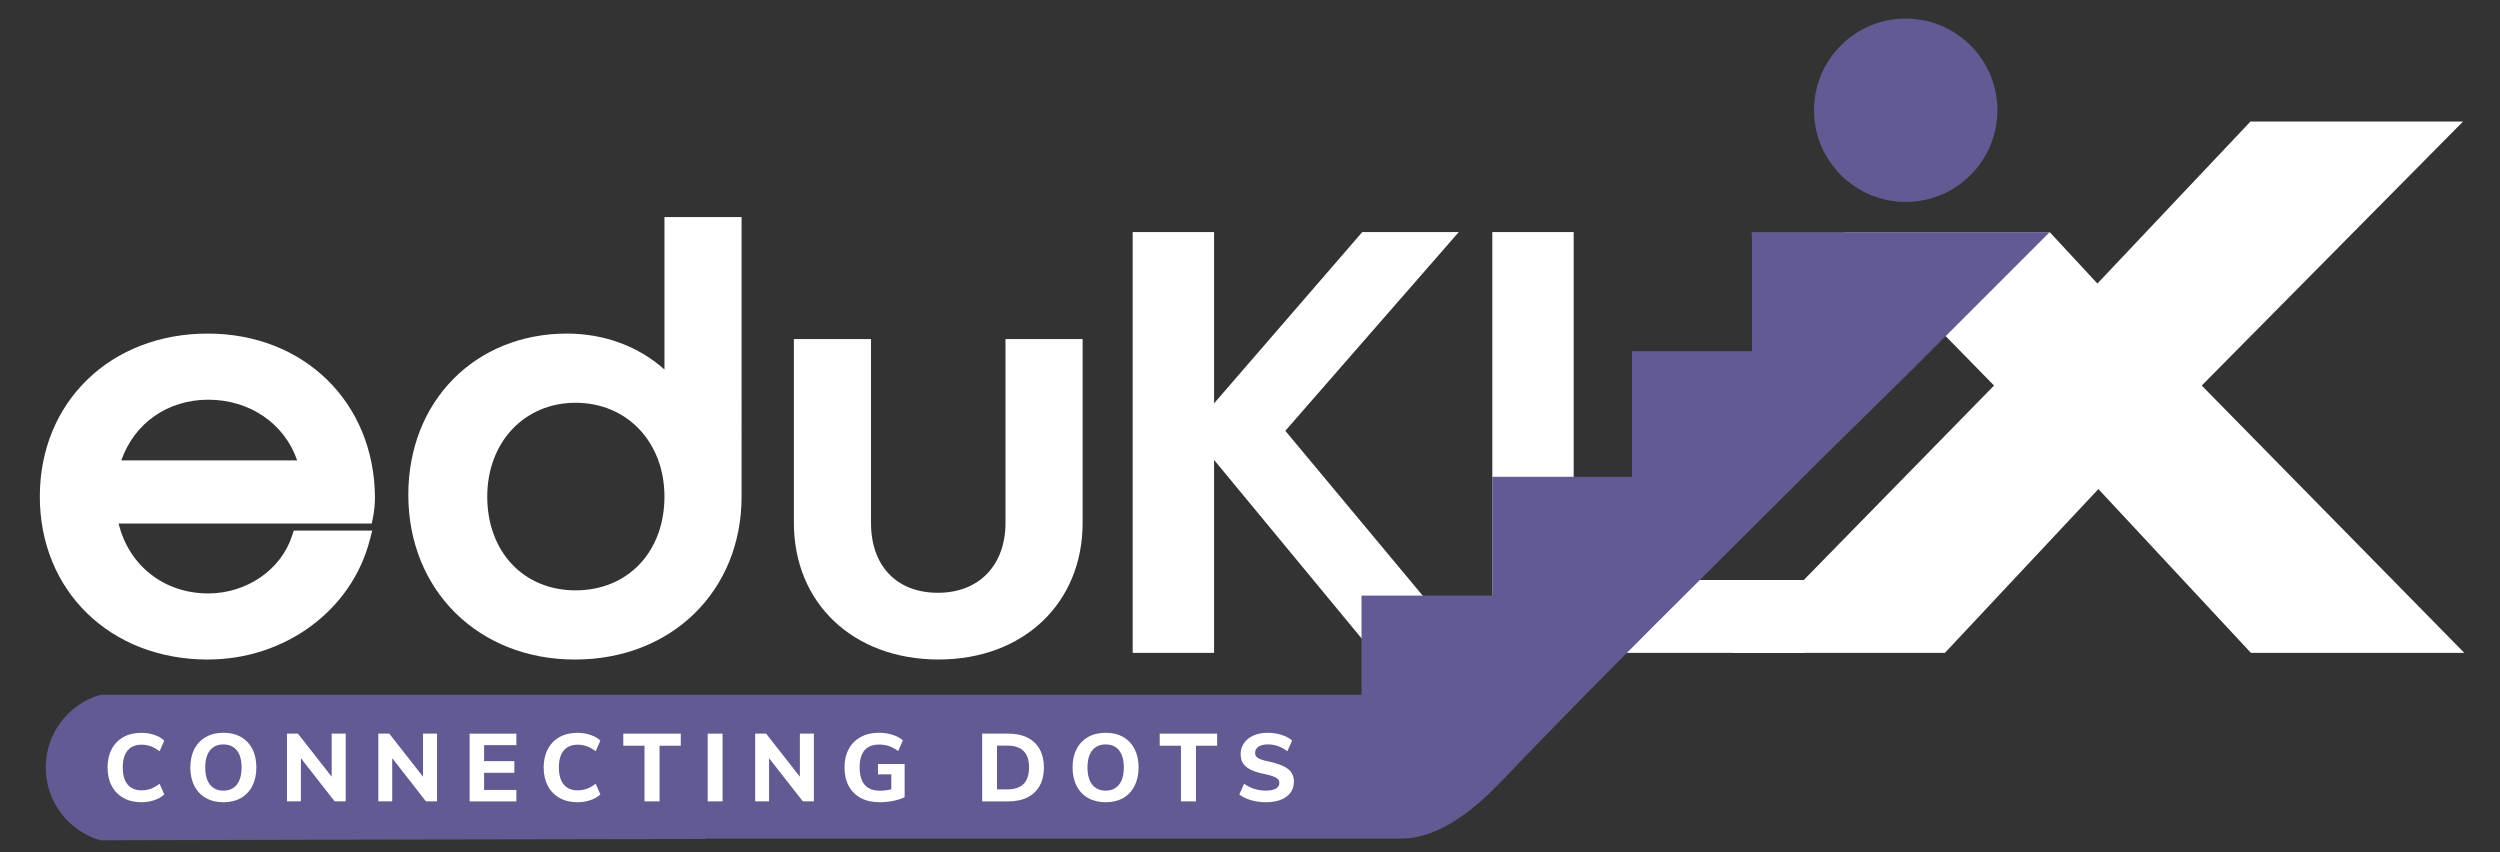
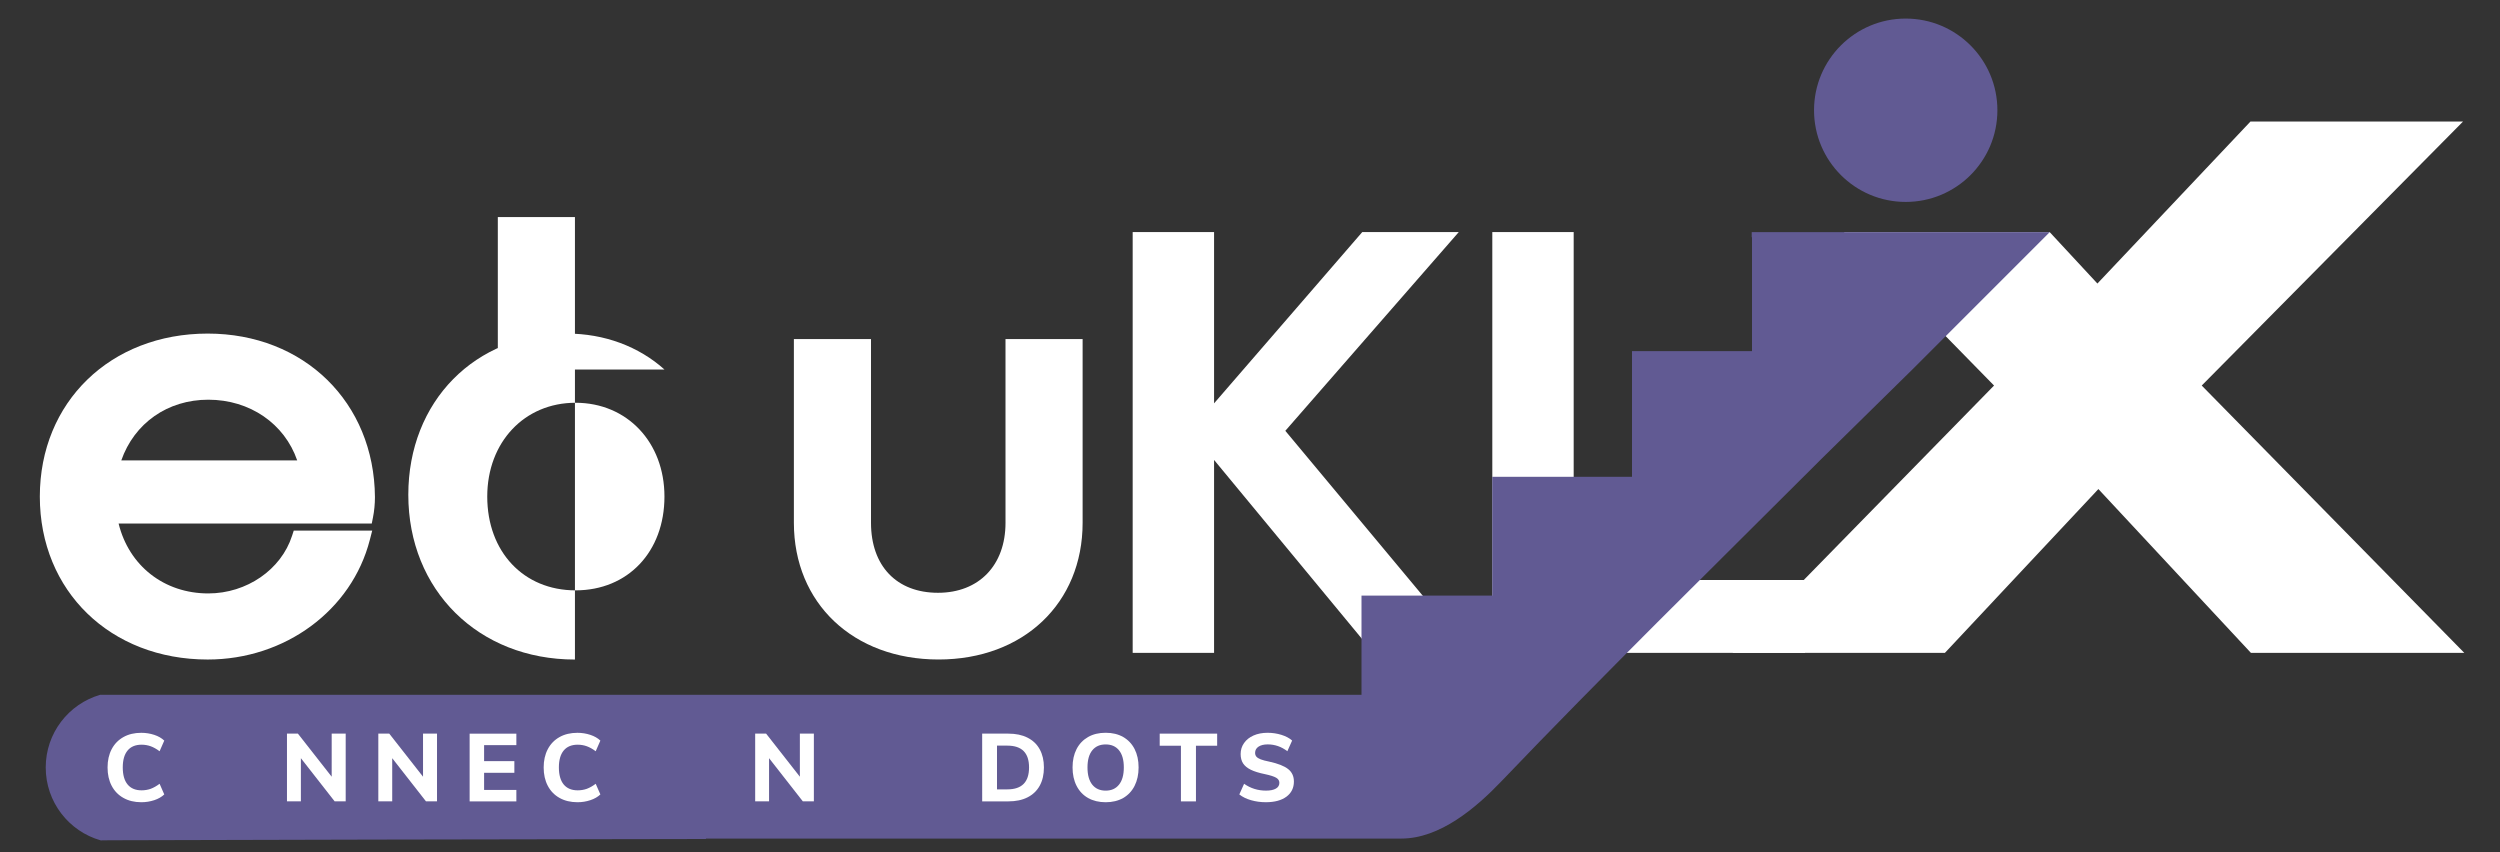
<svg xmlns="http://www.w3.org/2000/svg" version="1.1" id="Layer_1" x="0px" y="0px" width="210px" height="71.59px" viewBox="0 0 210 71.59" enable-background="new 0 0 210 71.59" xml:space="preserve">
  <rect x="0" y="0" width="210" height="71.59" fill="#333333" stroke="none" />
  <path fill="#FFFFFF" d="M17.446,28.021c-8.172,0-14.101,5.758-14.101,13.691c0,7.934,5.929,13.688,14.101,13.688  c6.498,0,12.099-4.133,13.619-10.049l0.201-0.783h-6.591l-0.141,0.436c-0.918,2.85-3.812,4.844-7.037,4.844  c-3.721,0-6.667-2.332-7.535-5.873h21.266l0.1-0.502c0.107-0.531,0.167-1.139,0.167-1.713C31.44,33.797,25.533,28.021,17.446,28.021  z M10.188,38.676c1.094-3.125,3.885-5.101,7.308-5.101c3.499,0,6.406,2.019,7.469,5.101H10.188z" />
-   <path fill="#FFFFFF" d="M55.815,31.04c-2.152-1.935-5.054-3.019-8.185-3.019c-7.725,0-13.332,5.693-13.332,13.539  c0,8.021,5.888,13.842,13.997,13.842c8.111,0,13.998-5.756,13.998-13.689V18.234h-6.478V31.04z M48.346,49.59  c-4.367,0-7.417-3.242-7.417-7.879c0-4.566,3.119-7.879,7.417-7.879c4.328,0,7.468,3.313,7.468,7.879  C55.815,46.348,52.744,49.59,48.346,49.59z" />
+   <path fill="#FFFFFF" d="M55.815,31.04c-2.152-1.935-5.054-3.019-8.185-3.019c-7.725,0-13.332,5.693-13.332,13.539  c0,8.021,5.888,13.842,13.997,13.842V18.234h-6.478V31.04z M48.346,49.59  c-4.367,0-7.417-3.242-7.417-7.879c0-4.566,3.119-7.879,7.417-7.879c4.328,0,7.468,3.313,7.468,7.879  C55.815,46.348,52.744,49.59,48.346,49.59z" />
  <path fill="#FFFFFF" d="M84.463,43.915c0,3.57-2.229,5.879-5.675,5.879c-3.47,0-5.624-2.252-5.624-5.879V28.48h-6.478v15.434  c0,6.764,4.997,11.484,12.153,11.484c7.124,0,12.101-4.723,12.101-11.484V28.48h-6.478L84.463,43.915L84.463,43.915z" />
  <polygon fill="#FFFFFF" points="151.611,54.84 152.842,48.719 132.189,48.719 132.189,19.496 125.354,19.496 125.354,54.84 " />
  <polygon fill="#FFFFFF" points="101.982,54.84 101.982,38.635 115.377,54.84 123.512,54.84 107.967,36.188 122.535,19.496   114.428,19.496 101.982,33.881 101.982,19.496 95.145,19.496 95.145,54.84 " />
  <circle fill="#615A93" cx="160.08" cy="9.261" r="7.701" />
  <polygon fill="#FFFFFF" points="184.945,32.386 206.895,10.209 189.039,10.209 176.182,23.817 172.174,19.497 154.881,19.497   167.5,32.386 145.527,54.84 163.373,54.84 176.264,41.081 189.076,54.84 207,54.84 " />
  <path fill="#615A93" d="M147.145,19.497v0.414l0.023,0.037v9.548h-10.08v10.556h-11.742v9.979h-10.98v8.334H8.405  c-2.643,0.773-4.564,3.213-4.564,6.102c0,2.914,1.953,5.369,4.621,6.125c1.039-0.008,0.344-0.012,1.652-0.012  c10.729-0.031,30.076-0.08,49.186-0.104V70.44c0.529,0,1.057,0,1.587,0c1.237,0,2.475,0,3.712,0c2.006,0,4.014,0,6.02,0  c2.449,0,4.895,0,7.343,0c2.654,0,5.309,0,7.963,0c2.731,0,5.461,0,8.193,0c2.647,0,5.297,0,7.943,0c2.336,0,4.674,0,7.01,0  c1.752,0,3.506,0,5.258,0c1.127,0,2.254,0,3.383,0c3.24,0,6.266-2.576,8.377-4.783c8.627-9.023,17.551-17.762,26.383-26.582  c0.139-0.133,0.27-0.27,0.4-0.402l7.875-7.743l6.287-6.287l5.145-5.146H147.145z" />
  <g>
    <g>
      <path fill="#FFFFFF" d="M10.366,67.024c-0.43-0.24-0.758-0.582-0.988-1.021c-0.229-0.439-0.343-0.951-0.343-1.539    c0-0.58,0.114-1.09,0.343-1.529c0.23-0.439,0.559-0.779,0.988-1.02c0.428-0.242,0.93-0.359,1.505-0.359    c0.378,0,0.739,0.059,1.085,0.172c0.343,0.113,0.623,0.275,0.842,0.482l-0.392,0.895c-0.257-0.191-0.506-0.332-0.748-0.42    c-0.243-0.086-0.497-0.131-0.764-0.131c-0.511,0-0.903,0.16-1.174,0.486c-0.273,0.326-0.408,0.801-0.408,1.424    c0,0.627,0.135,1.107,0.408,1.434c0.271,0.328,0.663,0.49,1.174,0.49c0.267,0,0.521-0.043,0.764-0.127    c0.242-0.092,0.491-0.23,0.748-0.424l0.392,0.896c-0.219,0.207-0.5,0.369-0.842,0.482c-0.346,0.113-0.707,0.172-1.085,0.172    C11.295,67.387,10.793,67.266,10.366,67.024z" />
-       <path fill="#FFFFFF" d="M17.294,67.034c-0.418-0.238-0.741-0.578-0.967-1.02s-0.34-0.961-0.34-1.551    c0-0.592,0.114-1.105,0.34-1.545c0.227-0.436,0.549-0.771,0.967-1.01c0.417-0.238,0.909-0.355,1.474-0.355s1.055,0.117,1.47,0.355    c0.416,0.238,0.735,0.574,0.959,1.01c0.225,0.438,0.336,0.953,0.336,1.545c0,0.59-0.111,1.107-0.336,1.551    c-0.224,0.441-0.543,0.779-0.959,1.02c-0.416,0.234-0.905,0.354-1.47,0.354S17.711,67.268,17.294,67.034z M19.891,65.909    c0.268-0.334,0.402-0.816,0.402-1.445c0-0.627-0.134-1.107-0.402-1.438c-0.27-0.332-0.644-0.494-1.124-0.494    c-0.479,0-0.854,0.162-1.123,0.494c-0.269,0.328-0.404,0.811-0.404,1.438c0,0.633,0.135,1.117,0.404,1.451    c0.268,0.332,0.644,0.498,1.123,0.498C19.248,66.413,19.621,66.247,19.891,65.909z" />
      <path fill="#FFFFFF" d="M27.862,61.625h1.176v5.689H28.11l-2.836-3.627v3.627h-1.168v-5.689h0.918l2.837,3.619L27.862,61.625    L27.862,61.625z" />
      <path fill="#FFFFFF" d="M35.534,61.625h1.175v5.689h-0.927l-2.836-3.627v3.627h-1.167v-5.689h0.919l2.837,3.619L35.534,61.625    L35.534,61.625z" />
      <path fill="#FFFFFF" d="M39.449,67.317v-5.691h3.925v0.967h-2.71v1.344h2.542v0.977h-2.542v1.439h2.71v0.965H39.449L39.449,67.317    z" />
      <path fill="#FFFFFF" d="M46.999,67.024c-0.429-0.24-0.758-0.582-0.987-1.021c-0.23-0.439-0.344-0.951-0.344-1.539    c0-0.58,0.114-1.09,0.344-1.529c0.229-0.439,0.558-0.779,0.987-1.02c0.429-0.242,0.932-0.359,1.506-0.359    c0.379,0,0.74,0.059,1.083,0.172c0.343,0.113,0.624,0.275,0.843,0.482l-0.392,0.895c-0.255-0.191-0.504-0.332-0.748-0.42    c-0.242-0.086-0.496-0.131-0.763-0.131c-0.512,0-0.902,0.16-1.175,0.486c-0.271,0.326-0.407,0.801-0.407,1.424    c0,0.627,0.136,1.107,0.407,1.434c0.273,0.328,0.664,0.49,1.175,0.49c0.267,0,0.521-0.043,0.763-0.127    c0.243-0.092,0.493-0.23,0.748-0.424l0.392,0.896c-0.219,0.207-0.5,0.369-0.843,0.482c-0.343,0.115-0.703,0.172-1.083,0.172    C47.931,67.387,47.428,67.266,46.999,67.024z" />
-       <path fill="#FFFFFF" d="M54.14,67.317v-4.676h-1.783v-1.016h4.828v1.016h-1.782v4.676H54.14z" />
-       <path fill="#FFFFFF" d="M59.446,67.317v-5.691h1.247v5.691H59.446z" />
      <path fill="#FFFFFF" d="M67.189,61.625h1.176v5.689h-0.927l-2.837-3.627v3.627h-1.166v-5.689h0.919l2.835,3.619V61.625z" />
-       <path fill="#FFFFFF" d="M75.989,64.174v2.789c-0.277,0.133-0.601,0.24-0.971,0.313c-0.37,0.074-0.75,0.111-1.139,0.111    c-0.602,0-1.123-0.117-1.566-0.35c-0.442-0.236-0.782-0.572-1.018-1.01c-0.238-0.438-0.356-0.959-0.356-1.564    c0-0.592,0.119-1.105,0.356-1.545c0.236-0.436,0.572-0.771,1.006-1.01s0.942-0.355,1.522-0.355c0.41,0,0.792,0.057,1.147,0.168    c0.354,0.111,0.645,0.27,0.874,0.471l-0.399,0.896c-0.267-0.193-0.525-0.33-0.774-0.418c-0.252-0.082-0.524-0.127-0.815-0.127    c-1.098,0-1.647,0.639-1.647,1.92c0,1.305,0.573,1.957,1.719,1.957c0.314,0,0.627-0.041,0.942-0.121v-1.252H73.75v-0.873H75.989z" />
      <path fill="#FFFFFF" d="M82.502,61.625h2.197c0.625,0,1.16,0.109,1.607,0.336c0.448,0.225,0.792,0.547,1.028,0.977    c0.236,0.428,0.355,0.936,0.355,1.525c0,0.596-0.117,1.107-0.351,1.533c-0.235,0.426-0.576,0.752-1.023,0.979    c-0.447,0.229-0.986,0.34-1.615,0.34h-2.197L82.502,61.625L82.502,61.625z M84.62,66.307c1.214,0,1.82-0.613,1.82-1.844    c0-1.221-0.606-1.83-1.82-1.83h-0.872v3.674H84.62z" />
      <path fill="#FFFFFF" d="M91.401,67.034c-0.418-0.238-0.741-0.578-0.967-1.02c-0.227-0.441-0.339-0.961-0.339-1.551    c0-0.592,0.112-1.105,0.339-1.545c0.226-0.436,0.549-0.771,0.967-1.01c0.417-0.238,0.91-0.355,1.475-0.355    c0.564,0,1.054,0.117,1.47,0.355c0.415,0.238,0.735,0.574,0.959,1.01c0.224,0.438,0.337,0.953,0.337,1.545    c0,0.59-0.113,1.107-0.337,1.551c-0.224,0.441-0.544,0.779-0.959,1.02c-0.416,0.234-0.906,0.354-1.47,0.354    C92.31,67.387,91.818,67.268,91.401,67.034z M93.998,65.909c0.269-0.334,0.403-0.816,0.403-1.445c0-0.627-0.134-1.107-0.403-1.438    c-0.269-0.332-0.643-0.494-1.122-0.494c-0.48,0-0.854,0.162-1.123,0.494c-0.27,0.328-0.404,0.811-0.404,1.438    c0,0.633,0.135,1.117,0.404,1.451c0.269,0.332,0.643,0.498,1.123,0.498C93.354,66.413,93.729,66.247,93.998,65.909z" />
      <path fill="#FFFFFF" d="M99.198,67.317v-4.676h-1.783v-1.016h4.826v1.016h-1.781v4.676H99.198z" />
      <path fill="#FFFFFF" d="M105.09,67.217c-0.396-0.113-0.725-0.277-0.987-0.484l0.401-0.895c0.548,0.383,1.16,0.574,1.838,0.574    c0.361,0,0.641-0.057,0.836-0.172c0.193-0.111,0.289-0.277,0.289-0.482c0-0.18-0.09-0.324-0.268-0.428s-0.49-0.205-0.938-0.301    c-0.502-0.102-0.9-0.225-1.195-0.371c-0.297-0.146-0.512-0.326-0.647-0.533c-0.138-0.213-0.205-0.477-0.205-0.789    c0-0.34,0.094-0.646,0.284-0.916c0.189-0.275,0.455-0.484,0.795-0.637c0.342-0.152,0.736-0.229,1.184-0.229    c0.404,0,0.793,0.059,1.166,0.174c0.373,0.119,0.67,0.275,0.896,0.479l-0.402,0.896c-0.5-0.385-1.051-0.574-1.652-0.574    c-0.32,0-0.577,0.063-0.769,0.189c-0.19,0.127-0.287,0.301-0.287,0.52c0,0.129,0.036,0.234,0.106,0.318    c0.074,0.086,0.193,0.164,0.364,0.23c0.173,0.066,0.413,0.131,0.729,0.193c0.73,0.16,1.256,0.367,1.578,0.625    c0.322,0.254,0.482,0.604,0.482,1.045c0,0.531-0.205,0.955-0.621,1.268c-0.418,0.311-0.994,0.469-1.734,0.469    C105.901,67.387,105.488,67.331,105.09,67.217z" />
    </g>
  </g>
</svg>